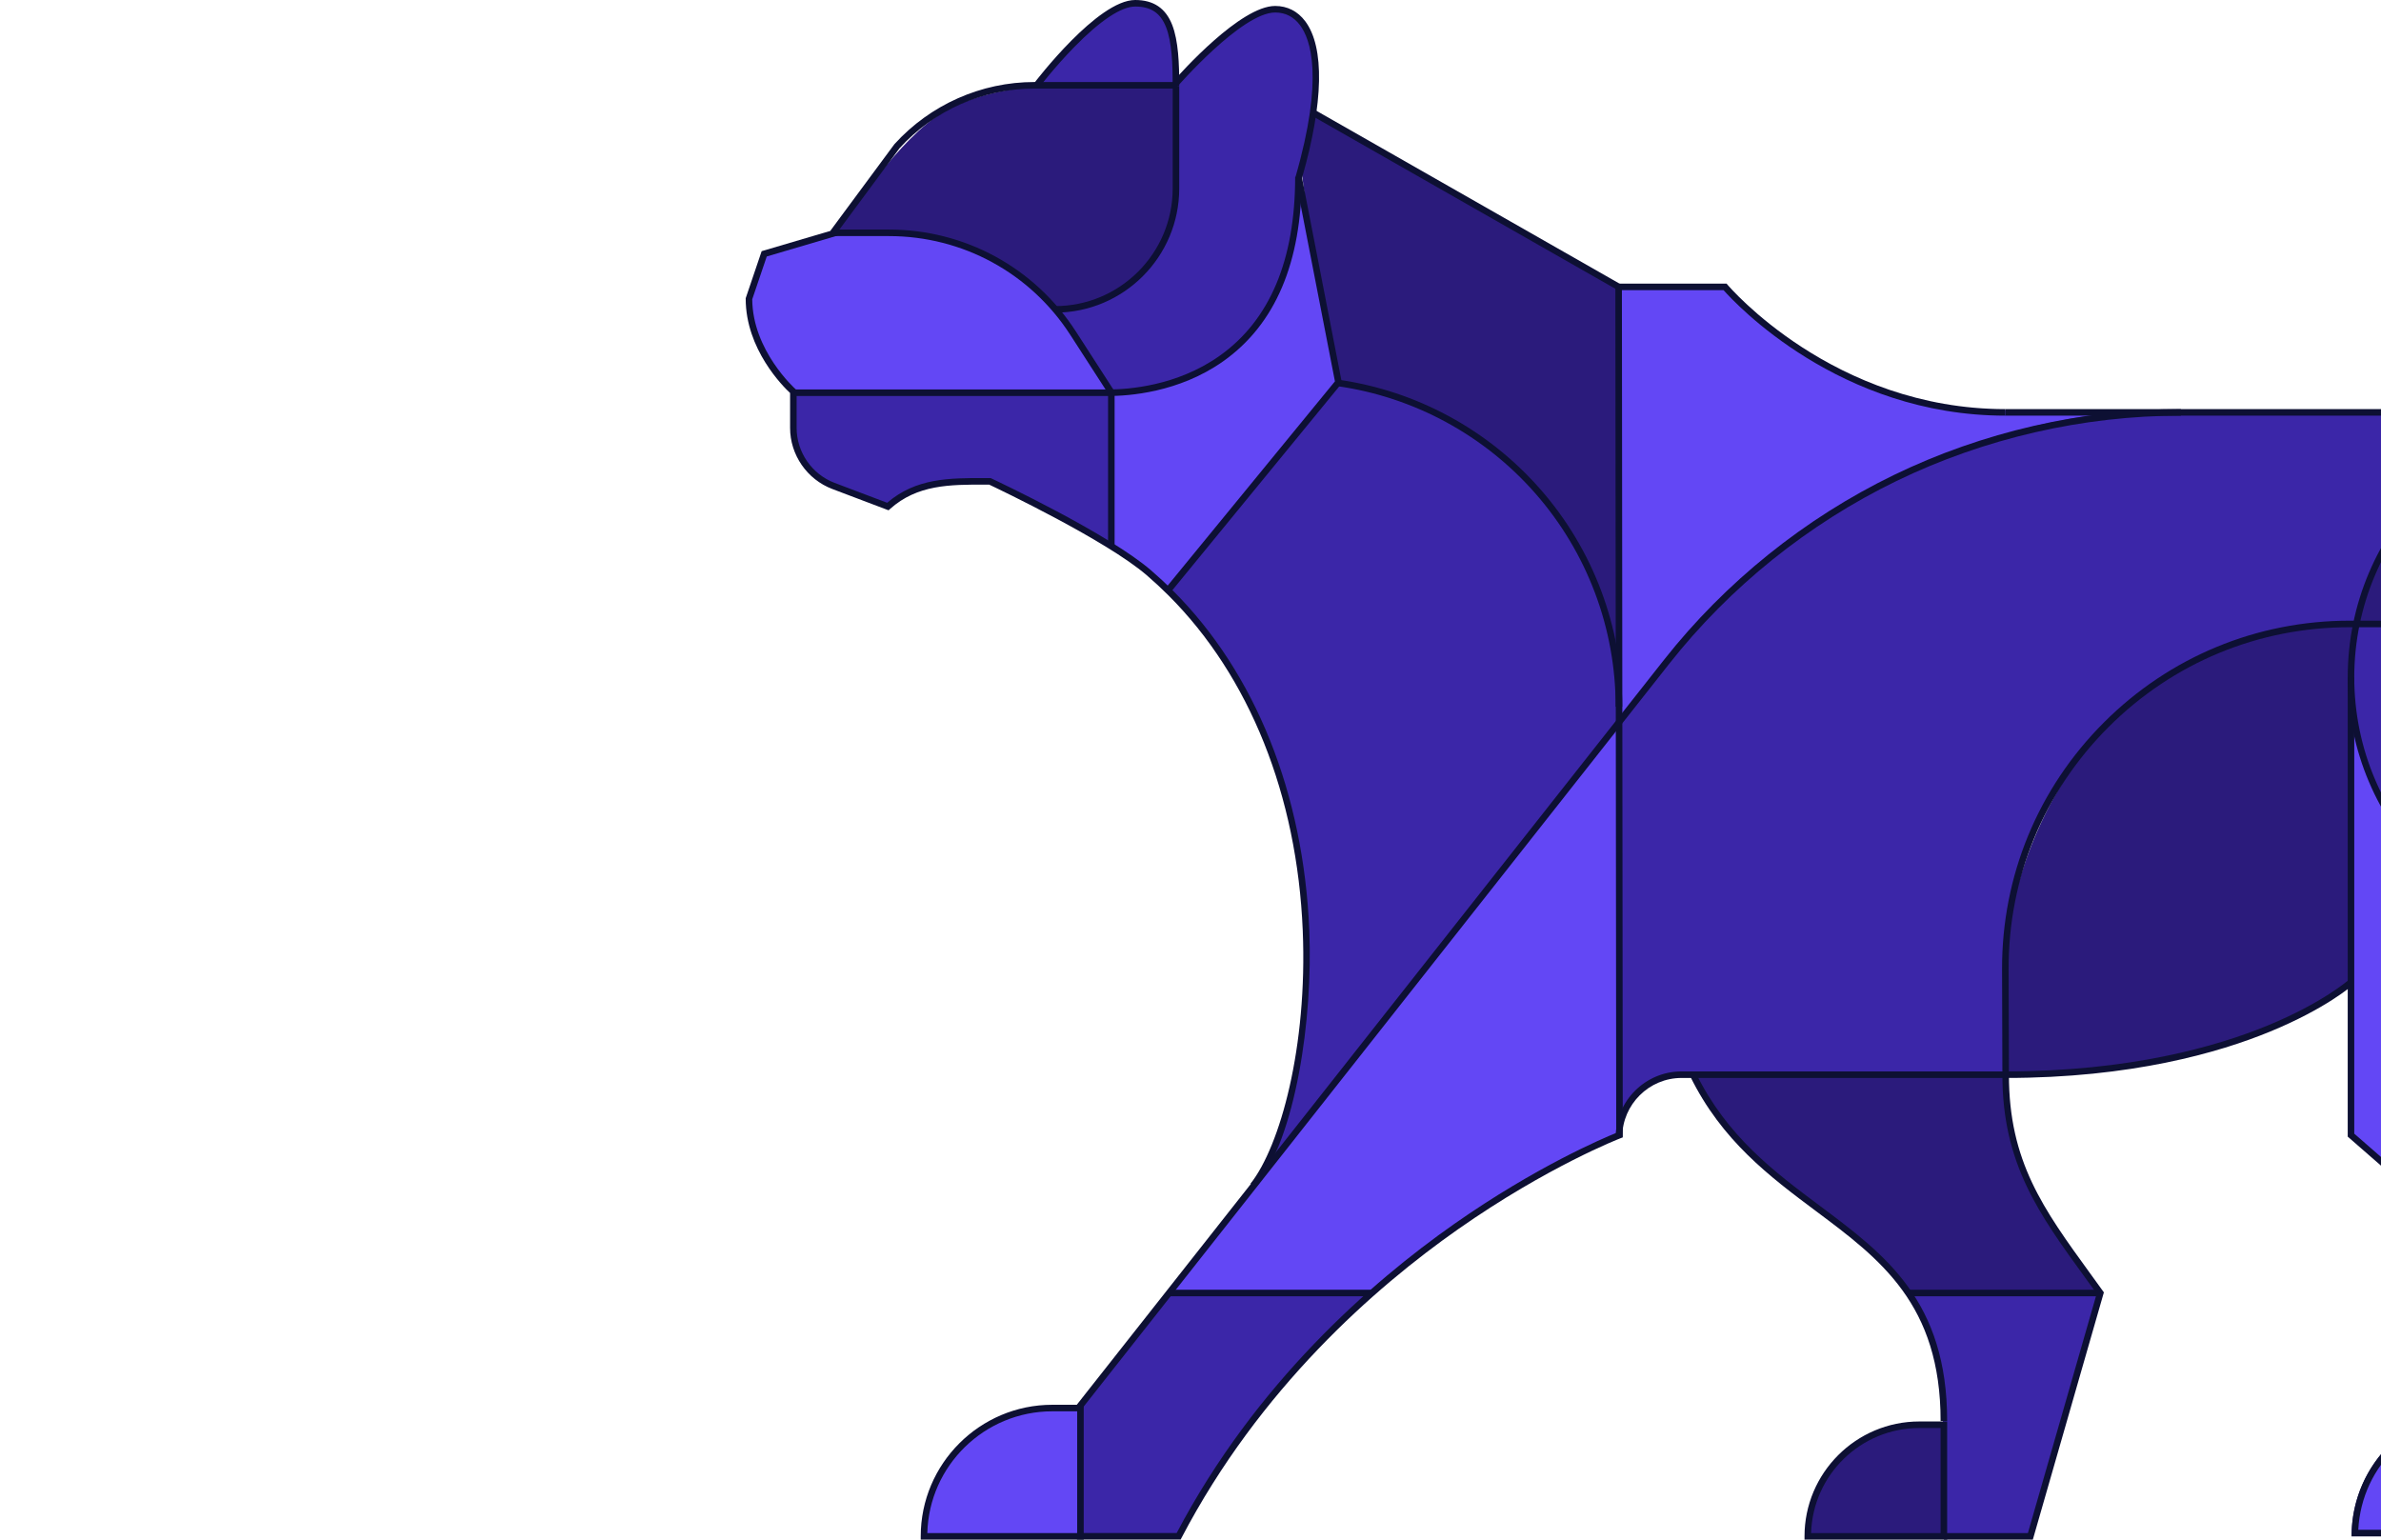
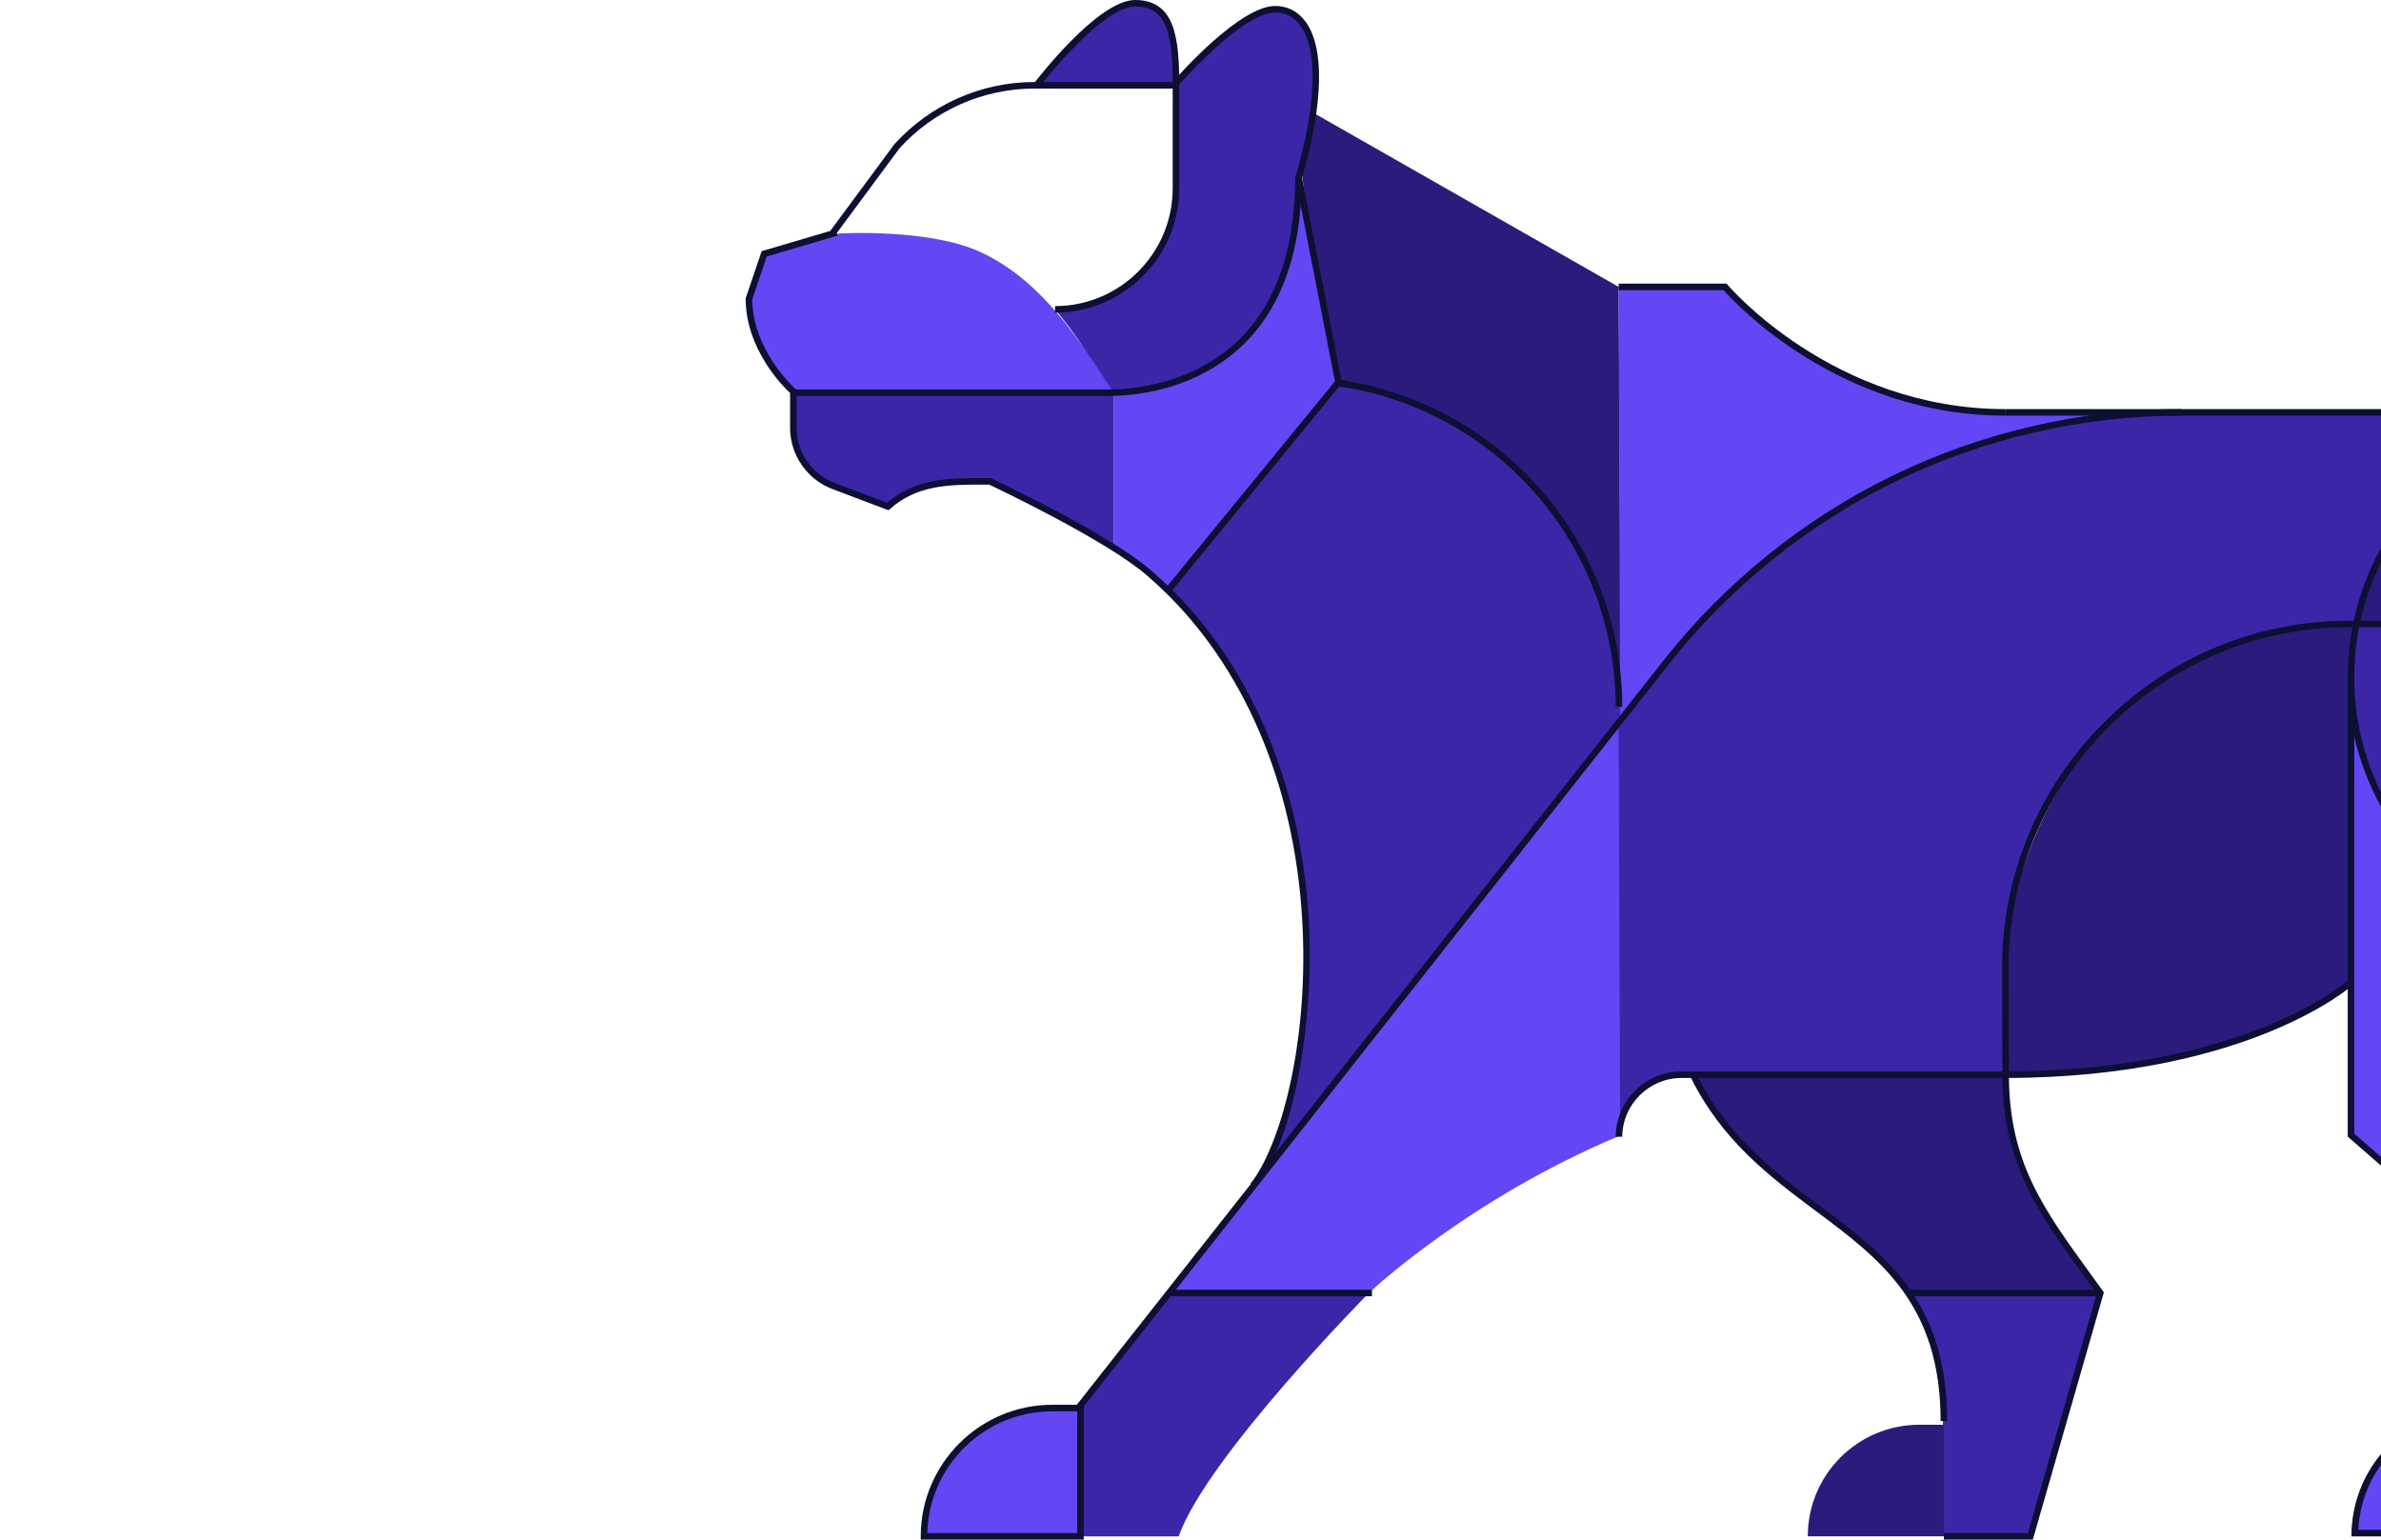
<svg xmlns="http://www.w3.org/2000/svg" width="728" height="471" viewBox="0 0 728 471" fill="none">
  <g clip-path="url(#clip0_1997_71927)">
    <path d="M340.49 119.995V167.576C349.795 172.076 353.068 175.761 358 180.576L409 118.076C402.594 81.348 397.632 54.547 397.632 54.547C397.632 54.547 400.5 116.076 340.49 119.995Z" fill="#6347F5" />
    <path d="M333.295 110.08C330.531 103.897 322.584 94.598 322.584 94.598C337.249 94.598 359.476 82.551 359.476 59.987L359.758 26.288C359.758 26.288 379.5 3.031 390.45 3.031C401.399 3.032 408.425 17.217 397.631 54.557L396 69.58C396 69.58 390.864 106.503 359.476 116.58C349.03 119.382 343.287 119.331 340.046 119.812C339.401 118.008 334.077 111.83 333.295 110.08Z" fill="#3B26A8" />
    <path d="M357.727 180.393L409.295 117.078C421.303 118.639 445.19 127.348 461.295 141.078C500.126 171.988 495.637 220.393 495.637 220.393L388.457 356.084C396.96 336.7 404.196 302.403 395.831 254.902C391.587 230.801 381.995 213.802 374.256 201.939C365.208 188.069 357.727 180.393 357.727 180.393Z" fill="#3B26A8" />
    <path d="M495.637 347.093V220.398L357.444 395.354H418.533C418.533 395.354 448.837 366.596 495.637 347.093Z" fill="#6347F5" />
    <path d="M418.533 395.351C418.533 395.351 369.072 445.342 360.375 469.754H330.353V430.53L357.764 394.945L418.533 395.351Z" fill="#3B26A8" />
    <path d="M400.994 34.168C400.994 34.168 400.153 48.953 398.048 53.069L400.046 68.479L405.598 98.374L409.295 117.078C409.295 117.078 433.295 118.241 460.295 140.078C491.836 165.589 495.637 202.078 495.637 219.169L494.902 87.716L400.994 34.168Z" fill="#2B1B7C" />
    <path d="M495.358 220.391L494.902 87.727H527.45C527.45 87.727 547.767 113.147 584.319 122.29C599.26 126.679 653.949 126.091 653.949 126.091C653.949 126.091 603.753 129.2 569.803 151.165C522.432 176.766 495.358 220.391 495.358 220.391Z" fill="#6347F5" />
    <path d="M347.087 1C358.174 1 359.521 13.873 359.521 26.282H316.838C316.838 26.282 336 1 347.087 1Z" fill="#3B26A8" />
    <path d="M605.044 328.666H512.707C503.101 328.666 495.323 336.472 495.358 346.078L494.902 221.321C573.277 109.831 677.922 126.122 677.922 126.122H799.83C799.83 126.122 736.233 122.395 720.505 190.674C705.655 189.14 613.138 202.949 613.138 297.978C613.138 313.376 613.24 308.01 613.24 328.669L605.044 328.666Z" fill="#3B26A8" />
    <path d="M718.826 207.099C718.826 251.837 755.094 288.105 799.83 288.105C844.57 288.105 880.84 251.837 880.84 207.099C880.84 201.507 880.27 196.047 879.19 190.774H746C738.5 190.775 728 190.773 720.942 190.774C719.587 195.976 718.826 201.433 718.826 207.099Z" fill="#3B26A8" />
-     <path d="M879.19 190.758C871.64 153.845 838.98 126.077 799.83 126.077C760.686 126.077 728.025 153.845 720.472 190.758C777.5 190.758 832.5 190.756 879.19 190.758Z" fill="#2B1B7C" />
+     <path d="M879.19 190.758C871.64 153.845 838.98 126.077 799.83 126.077C760.686 126.077 728.025 153.845 720.472 190.758Z" fill="#2B1B7C" />
    <path d="M814.59 359.836L835.36 395.379H773.82L718.825 347.085L718.931 294.939V211.59C718.931 257.785 764.838 288.427 799.83 288.427C834.82 288.427 859.37 262.882 859.37 262.882C859.37 262.882 838.79 289.786 820.24 314.502C801.69 339.218 814.59 359.836 814.59 359.836Z" fill="#6347F5" />
    <path d="M296.636 119.75L340.49 119.937V167.576C317.713 152.836 315.419 153.555 302.667 147.179C286.971 147.179 279.623 147.562 271.51 154.836L271.464 154.878L254.839 148.596C247.456 145.806 242.57 138.737 242.57 130.844V119.75H296.636Z" fill="#3B26A8" />
-     <path d="M313.816 87.121C311.354 85.323 308.869 83.548 306.243 81.994C303.633 80.449 300.855 81.554 298.073 80.356C292.383 77.905 286.557 75.768 280.604 74.047C274.665 72.329 272.931 72.595 266.802 71.777C264.242 71.435 257.804 71.559 255.229 71.38C260.39 64.79 274.893 42.31 288.486 34.205C298.528 28.219 313.077 26.796 313.077 26.796L359.515 26.273V33.602C361.147 54.16 359.994 72.129 349.653 82.799C339.349 93.43 322.587 94.588 322.587 94.588C319.544 90.097 318.184 90.31 313.816 87.121Z" fill="#2B1B7C" />
    <path d="M233.658 78.03L256.47 71.4C256.47 71.4 283.927 69.738 299.795 77.076C318.827 85.877 330.295 104.481 340.491 120.015L286.883 120.145H242.572L231.462 104.481L229 91.764L233.658 78.03Z" fill="#6347F5" />
    <path d="M613.239 328.602L613.431 334.629C612.672 358.602 637.974 390.251 641.701 394.778H583.259C580.546 390.857 577.158 386.924 572.897 383.216C551.561 364.648 546.391 364.653 536.515 353.824C526.639 342.995 520.359 333.659 520.359 333.659L517.652 328.602H613.239Z" fill="#2B1B7C" />
    <path d="M584.058 395.941H642.004L620.798 469.748H594.35L593.984 426.011C593.984 426.011 594.137 411.25 584.058 395.941Z" fill="#3B26A8" />
    <path d="M718.824 300.446C718.824 300.446 689.08 328.713 613.238 328.713V288.215C613.238 288.215 616.126 260.025 633.792 234.481C649.752 211.402 678.159 190.719 720.504 190.719C720.504 190.719 718.929 198.226 718.929 211.378L718.824 300.446Z" fill="#2B1B7C" />
-     <path d="M552.737 469.753C552.737 450.909 568.014 435.633 586.858 435.633H594.348V469.753H552.737Z" fill="#6347F5" />
    <path d="M719 469.751C719 448.089 736.561 430.527 758.224 430.527H766.833V469.751H719Z" fill="#2B1B7C" />
    <path d="M282.518 469.751C282.518 448.089 300.079 430.527 321.742 430.527H330.352V469.751H282.518Z" fill="#6347F5" />
    <path d="M496 347.586L494 347.57C494.086 336.557 503.116 327.596 514.13 327.596H613.24C651.234 327.596 677.74 319.979 693.285 313.588C710.121 306.667 718.08 299.656 718.159 299.586L719.492 301.077C719.164 301.371 711.272 308.338 694.165 315.389C678.438 321.87 651.632 329.596 613.24 329.596H514.13C504.211 329.596 496.077 337.667 496 347.586Z" fill="#0D1033" />
    <path d="M317.593 26.887L316.001 25.677C316.797 24.629 335.636 0 347.081 7.17075e-08C352.696 -0 356.401 2.493 358.407 7.622C360.299 12.459 360.56 19.449 360.56 26.282H358.56C358.56 19.645 358.315 12.879 356.544 8.35C354.827 3.958 351.908 2 347.081 2C342.828 2 336.407 6.263 328.512 14.327C322.438 20.531 317.641 26.824 317.593 26.887Z" fill="#0D1033" />
    <path d="M383.938 363.15L382.365 361.914C391.415 350.399 399.802 320.119 398.32 284.524C396.602 243.191 382.041 206.819 357.322 182.11C355.184 179.972 352.93 177.88 350.624 175.893C338.233 165.213 305.327 149.541 302.442 148.177L301.123 148.176C290.508 148.164 280.477 148.142 272.133 155.623L271.68 156.028L254.474 149.513C246.757 146.59 241.571 139.083 241.571 130.831V120.168C239.392 118.135 228 106.769 228 91.346V91.181L232.878 76.798L255.512 70.119L256.078 72.037L234.438 78.423L230 91.51C230.091 107.198 243.101 118.86 243.232 118.977L243.571 119.275V130.831C243.571 138.256 248.237 145.013 255.183 147.643L271.257 153.73C280.07 146.141 290.326 146.151 301.126 146.176L302.89 146.177L303.092 146.272C304.544 146.953 338.822 163.081 351.931 174.378C354.272 176.397 356.562 178.522 358.736 180.696C383.811 205.761 398.578 242.605 400.319 284.441C401.455 311.75 396.193 347.556 383.938 363.15Z" fill="#0D1033" />
    <path d="M766.977 432.217L765.023 431.783L773.045 395.706L717.825 347.537V207.094H719.825V346.627L775.256 394.98L766.977 432.217Z" fill="#0D1033" />
    <path d="M595.349 434.493H593.349C593.349 398.774 574.864 384.966 555.294 370.347C541.115 359.755 526.454 348.803 516.754 329.039L518.549 328.158C528.037 347.489 542.502 358.295 556.491 368.745C576.474 383.672 595.349 397.772 595.349 434.493Z" fill="#0D1033" />
    <path d="M621.548 470.749H594.349V468.749H620.042L641.078 395.536C639.869 393.857 638.68 392.218 637.514 390.611C623.391 371.157 612.236 355.79 612.236 328.598H614.236C614.236 355.141 624.679 369.526 639.132 389.437C640.392 391.171 641.677 392.943 642.985 394.763L643.268 395.156L621.548 470.749Z" fill="#0D1033" />
    <path d="M799.83 125.09H613.137V127.09H799.83V125.09Z" fill="#0D1033" />
    <path d="M330.074 431.677L328.504 430.439L508.777 201.749C527.501 177.997 551.781 158.466 578.993 145.266C606.205 132.067 636.575 125.09 666.819 125.09V127.09C636.876 127.09 606.808 133.998 579.866 147.066C552.925 160.134 528.886 179.471 510.348 202.987L330.074 431.677Z" fill="#0D1033" />
-     <path d="M360.98 470.738H329.292V468.738H359.771C383.896 422.9 419.218 392.052 444.647 374.227C469.687 356.675 490.314 347.958 494.166 346.4L493.903 88.297L400.499 35.037L401.489 33.299L495.901 87.135L495.902 87.715L496.168 347.766L495.523 348.012C495.304 348.096 473.213 356.637 445.743 375.9C420.413 393.665 385.194 424.445 361.261 470.201L360.98 470.738Z" fill="#0D1033" />
    <path d="M340 119.078H243V121.078H340V119.078Z" fill="#0D1033" />
    <path d="M799.83 289.102C754.613 289.102 717.826 252.314 717.826 207.096C717.826 161.878 754.613 125.09 799.83 125.09C845.051 125.09 881.84 161.878 881.84 207.096C881.84 252.314 845.051 289.102 799.83 289.102ZM799.83 127.09C755.716 127.09 719.826 162.98 719.826 207.096C719.826 251.211 755.716 287.102 799.83 287.102C843.947 287.102 879.84 251.211 879.84 207.096C879.84 162.98 843.947 127.09 799.83 127.09Z" fill="#0D1033" />
    <path d="M612.238 328.601L612.138 296.41C612.043 267.878 623.106 241.056 643.287 220.887C663.367 200.818 690.029 189.781 718.402 189.781C718.545 189.781 718.687 189.782 718.829 189.782H819.29V191.782H718.825C718.687 191.782 718.544 191.781 718.406 191.781C690.562 191.781 664.404 202.609 644.701 222.301C624.9 242.091 614.045 268.408 614.138 296.404L614.238 328.595L612.238 328.601Z" fill="#0D1033" />
    <path d="M358.006 181.003L356.459 179.735L408.161 116.599L396.047 54.301L396.113 54.069C404.854 23.752 400.716 11.992 397.471 7.68C395.544 5.119 392.994 3.82 389.894 3.82C379.631 3.82 359.955 26.501 359.757 26.73L359.458 27.077H316.273C300.589 27.077 285.549 33.739 275.01 45.355L255.474 71.774L253.866 70.585L273.466 44.088C284.445 31.979 300.025 25.077 316.273 25.077H358.545C361.204 22.044 379.337 1.82 389.894 1.82C393.604 1.82 396.776 3.431 399.069 6.478C405.038 14.41 404.693 31.421 398.102 54.392L410.304 117.139L358.006 181.003Z" fill="#0D1033" />
-     <path d="M340.795 167.079H338.795V120.282L327.249 102.395C315.04 83.48 294.311 72.188 271.797 72.188H254.795V70.188H271.797C294.992 70.188 316.351 81.822 328.929 101.31L340.795 119.692V167.079Z" fill="#0D1033" />
    <path d="M552.737 469.75C552.737 450.905 568.014 435.629 586.858 435.629H594.348V469.75H552.737Z" fill="#2B1B7C" />
-     <path d="M595.349 470.75H551.737V469.75C551.737 450.384 567.492 434.629 586.858 434.629H595.349V470.75ZM553.752 468.75H593.349V436.629H586.858C568.93 436.629 554.282 450.948 553.752 468.75Z" fill="#0D1033" />
    <path d="M758.224 431.523C737.448 431.523 720.543 448.099 720.013 468.747H765.833V431.523H758.224Z" fill="#6347F5" />
    <path d="M766.833 469.747H718.986L719.013 468.721C719.563 447.302 736.787 430.523 758.225 430.523H766.833V469.747ZM721.053 467.747H764.833V432.523H758.225C738.224 432.523 722.088 447.914 721.053 467.747Z" fill="#0D1033" />
    <path d="M331.353 470.747H281.519V469.747C281.519 447.567 299.562 429.523 321.742 429.523H331.353V470.747ZM283.531 468.747H329.353V431.523H321.742C301 431.523 284.063 448.131 283.531 468.747Z" fill="#0D1033" />
    <path d="M339 121.078V119.078C344.81 119.078 359.731 118.083 372.799 108.864C388.194 98.003 396 79.57 396 54.078H398C398 80.258 389.909 99.241 373.952 110.499C360.417 120.047 345 121.078 339 121.078Z" fill="#0D1033" />
    <path d="M613.138 127.091C562.396 127.091 530.461 92.647 526.994 88.727H494.902V86.727H527.918L528.218 87.086C528.535 87.466 560.567 125.091 613.138 125.091V127.091Z" fill="#0D1033" />
    <path d="M642.173 394.348H583.531V396.348H642.173V394.348Z" fill="#0D1033" />
    <path d="M419.471 394.348H357.443V396.348H419.471V394.348Z" fill="#0D1033" />
    <path d="M496 216.106H494C494 192.104 485.291 168.952 469.478 150.913C453.812 133.044 432.284 121.379 408.86 118.068L409.14 116.088C433.037 119.466 455 131.366 470.981 149.595C487.115 167.998 496 191.619 496 216.106Z" fill="#0D1033" />
    <path d="M322.586 95.591V93.591C342.406 93.591 358.541 77.465 358.554 57.645L358.56 26.281H360.56L360.554 57.646C360.541 78.569 343.509 95.591 322.586 95.591Z" fill="#0D1033" />
  </g>
  <defs>
    <clipPath id="clip0_1997_71927">
      <rect width="728" height="471" fill="white" />
    </clipPath>
  </defs>
</svg>